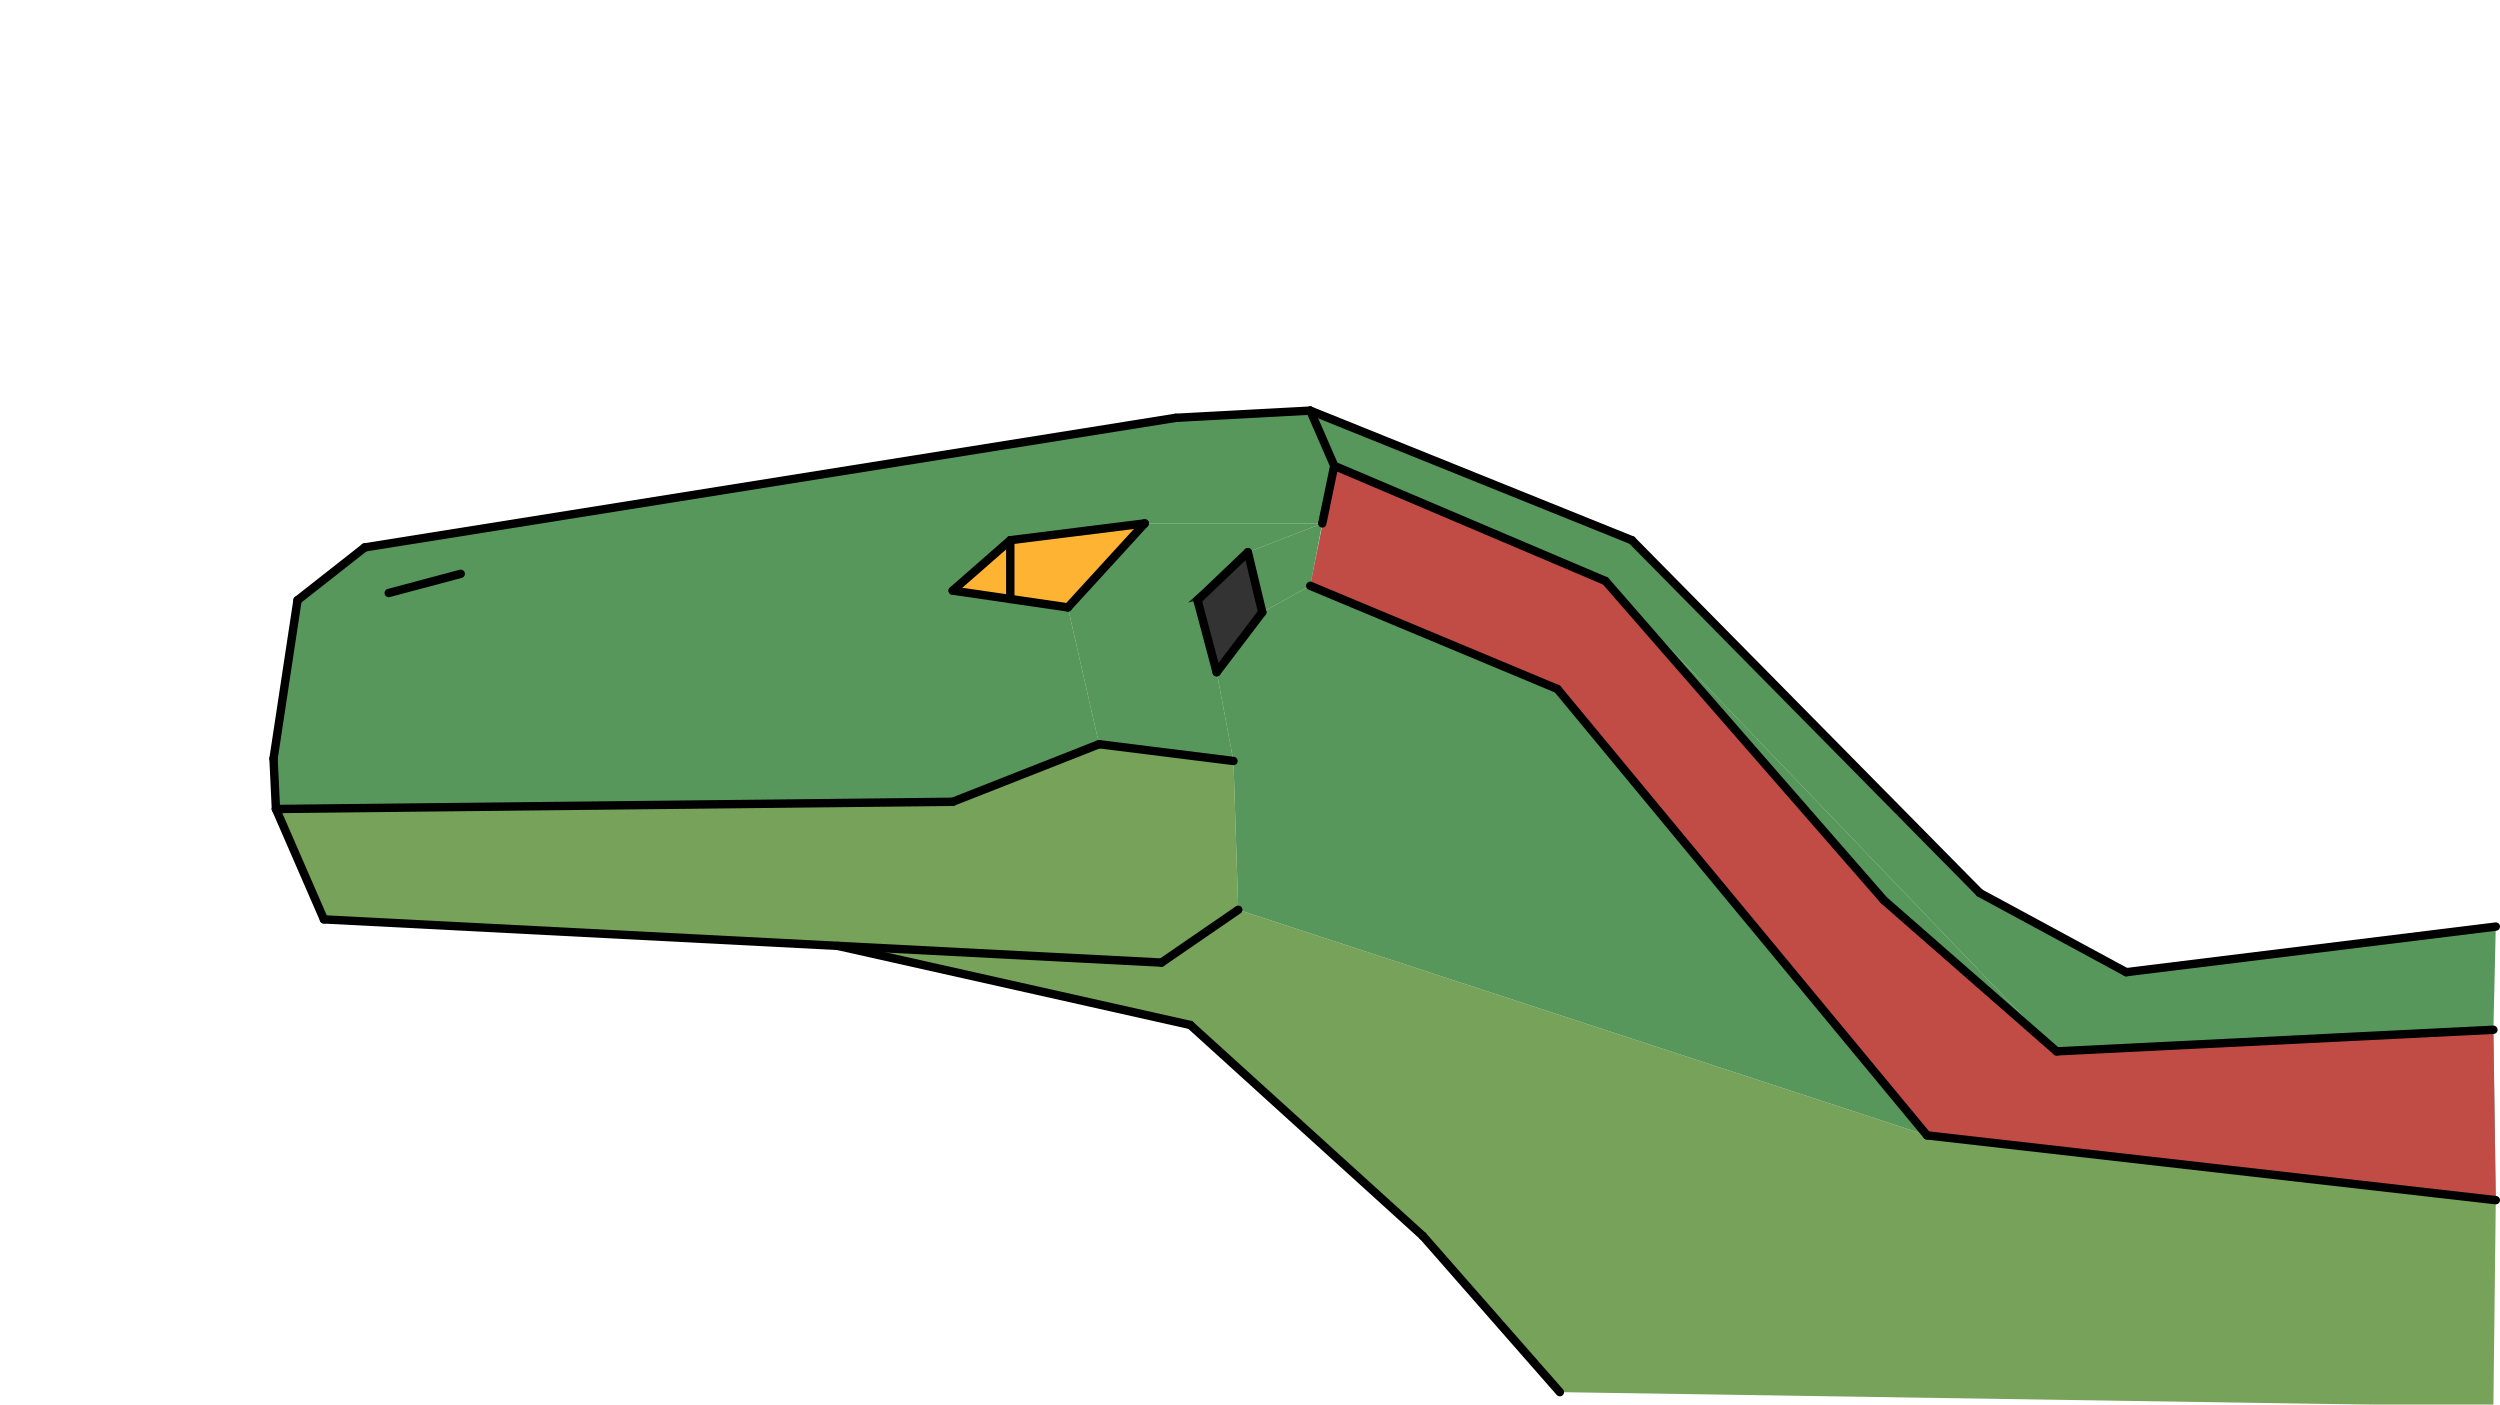
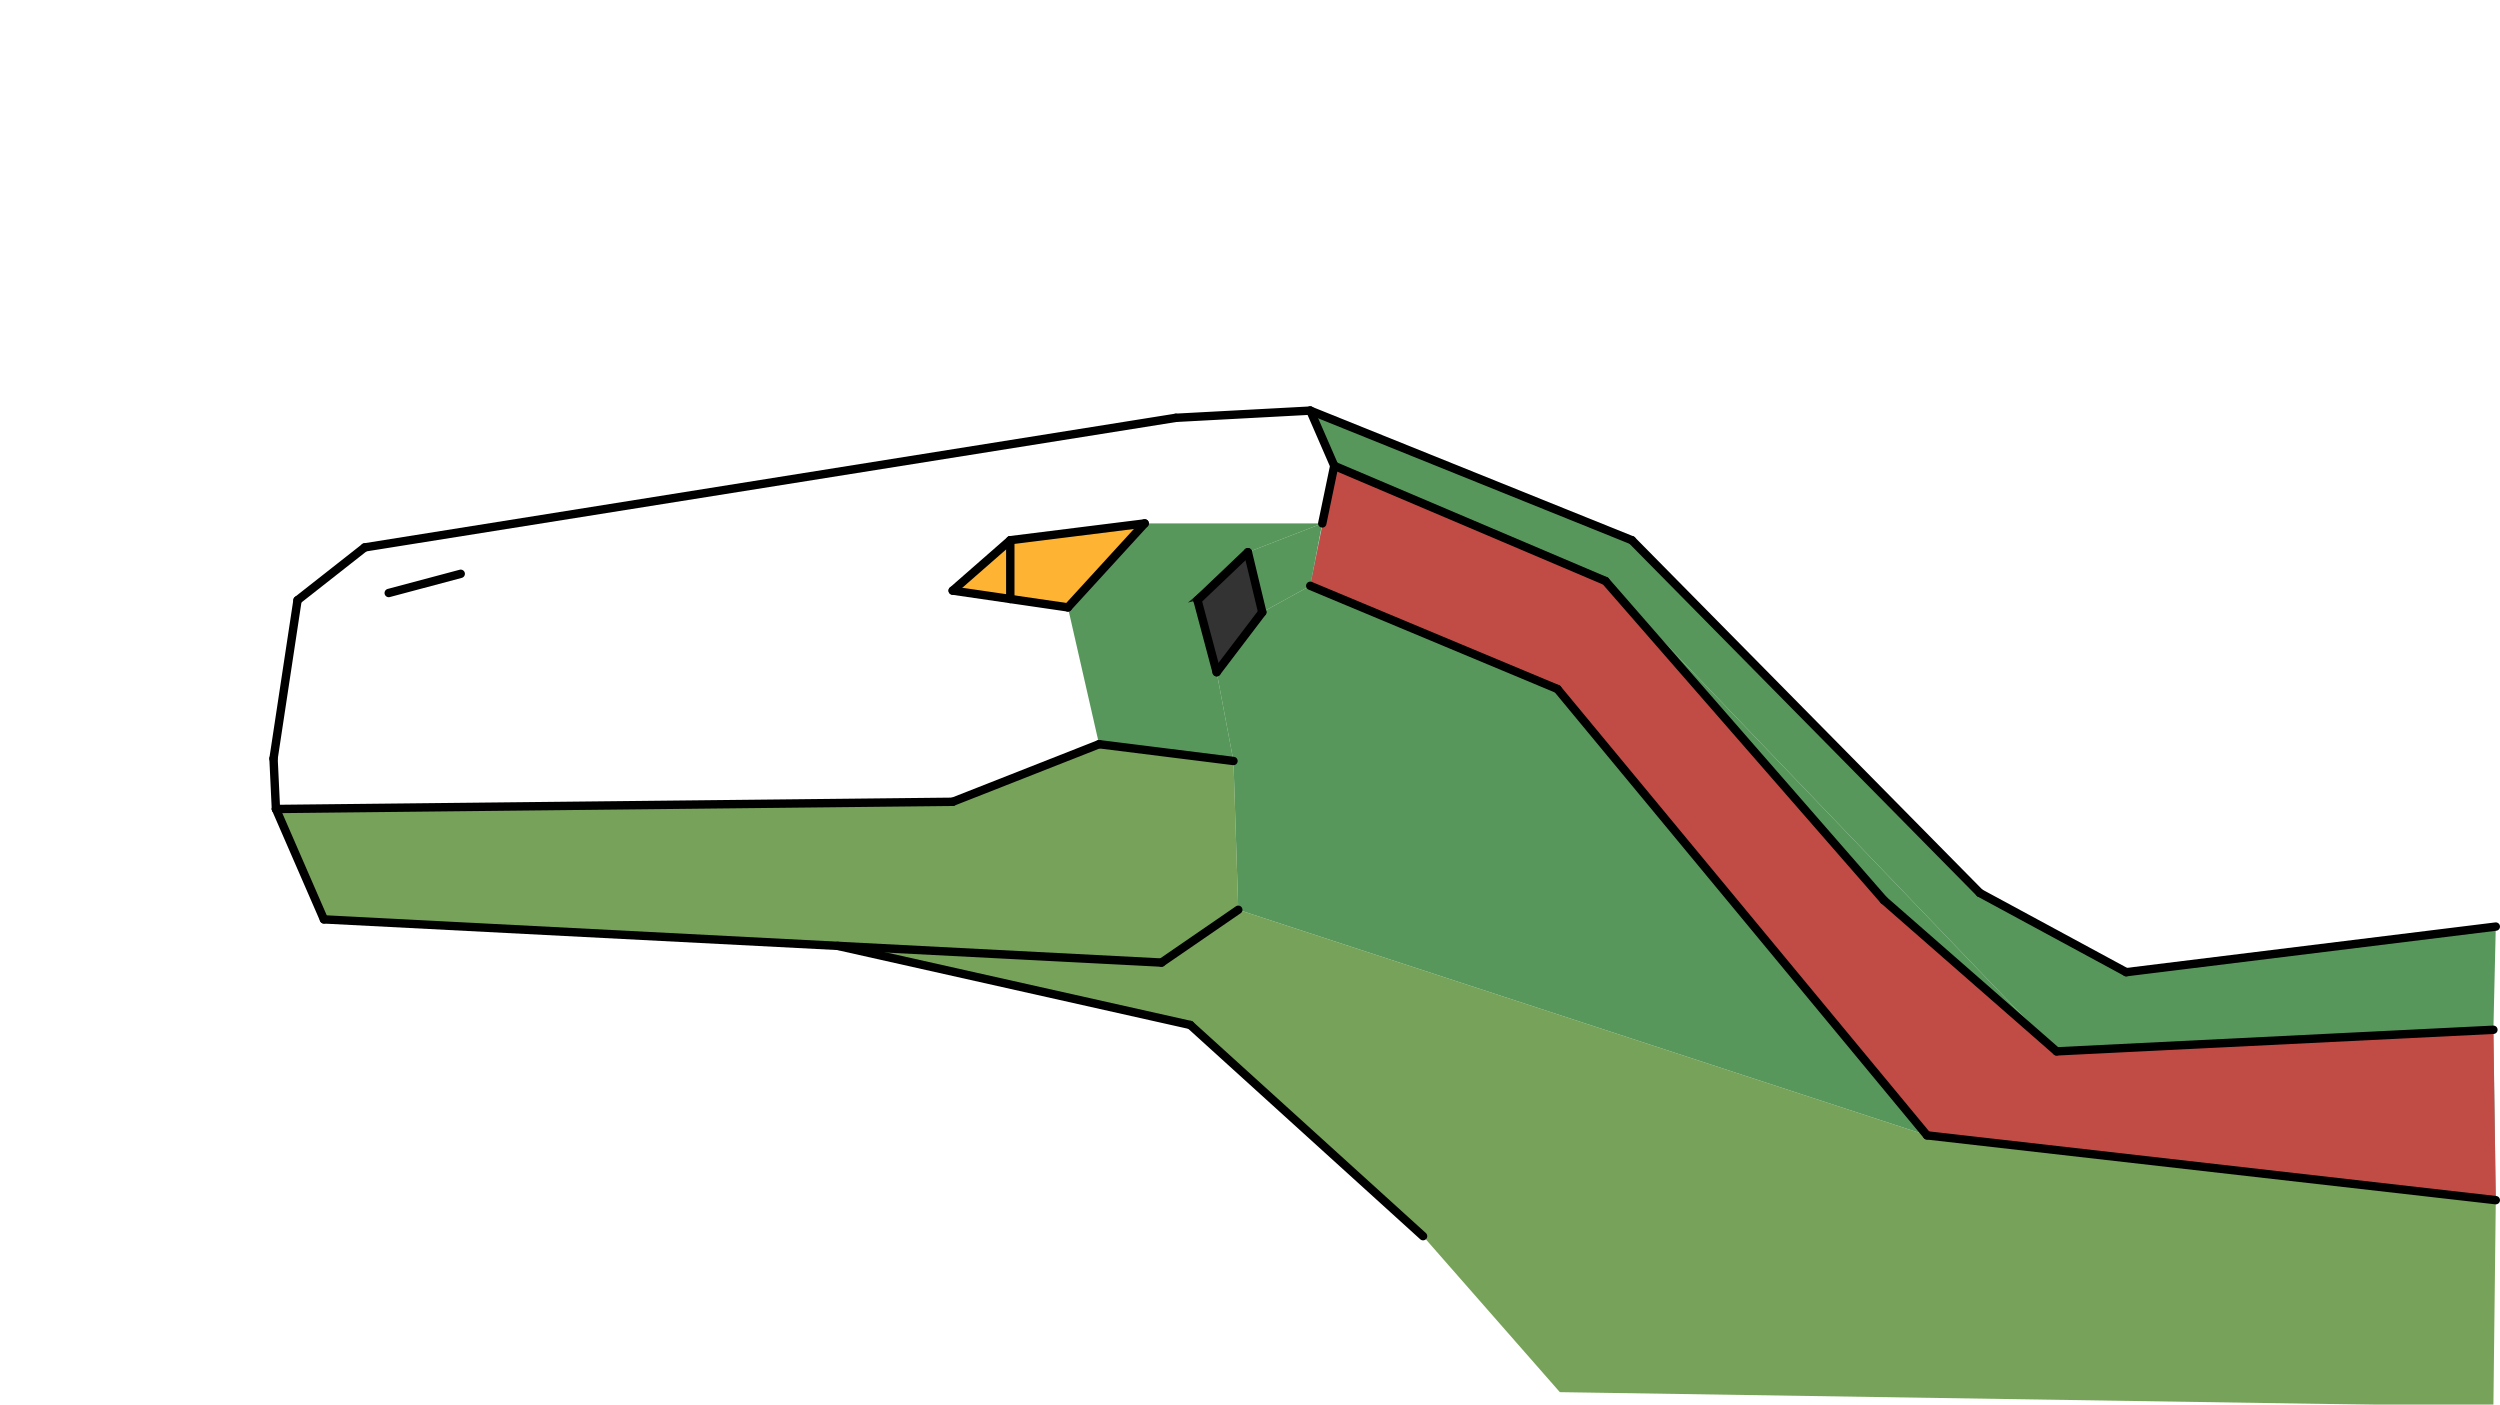
<svg xmlns="http://www.w3.org/2000/svg" class="svg--1it" height="100%" preserveAspectRatio="xMidYMid meet" viewBox="0 0 595.276 334.488" width="100%">
  <defs>
    <marker id="marker-arrow" markerHeight="16" markerUnits="userSpaceOnUse" markerWidth="24" orient="auto-start-reverse" refX="24" refY="4" viewBox="0 0 24 8">
      <path d="M 0 0 L 24 4 L 0 8 z" stroke="inherit" />
    </marker>
  </defs>
  <g class="aux-layer--1FB" />
  <g class="main-layer--3Vd">
    <g class="element--2qn">
      <g fill="#FFA000" opacity="0.8">
        <path d="M 240.56 128.629 L 226.845 140.629 L 254.274 144.629 L 272.56 124.629 L 240.56 128.629 Z" stroke="none" />
      </g>
    </g>
    <g class="element--2qn">
      <g fill="#2E7D32" opacity="0.8">
-         <path d="M 70.845 142.915 L 86.845 130.343 L 279.988 99.486 L 311.988 97.772 L 317.702 110.915 L 314.845 124.629 L 272.56 124.629 L 240.56 128.629 L 226.845 140.629 L 254.274 144.629 L 261.702 177.2 L 226.845 190.915 L 65.702 192.629 L 65.131 180.629 L 70.845 142.915 Z" stroke="none" />
-       </g>
+         </g>
    </g>
    <g class="element--2qn">
      <g fill="#2E7D32" opacity="0.8">
        <path d="M 293.702 181.2 L 261.702 177.2 L 254.274 144.629 L 272.56 124.629 L 314.845 124.629 L 297.131 131.486 L 285.131 142.915 L 289.702 160.058 L 293.702 181.2 Z" stroke="none" />
      </g>
    </g>
    <g class="element--2qn">
      <g fill="#2E7D32" opacity="0.8">
        <path d="M 314.845 124.629 L 311.988 139.486 L 300.56 145.772 L 297.131 131.486 L 314.845 124.629 Z" stroke="none" />
      </g>
    </g>
    <g class="element--2qn">
      <g fill="#2E7D32" opacity="0.8">
        <path d="M 311.988 97.772 L 317.702 110.915 L 382.274 138.343 L 489.702 250.343 L 593.702 245.2 L 594.274 220.629 L 506.274 231.486 L 471.417 212.629 L 388.56 128.629 L 311.988 97.772 Z" stroke="none" />
      </g>
    </g>
    <g class="element--2qn">
      <g fill="#2E7D32" opacity="0.8">
        <path d="M 489.702 250.343 L 448.56 214.343 L 382.274 138.343 L 489.702 250.343 Z" stroke="none" />
      </g>
    </g>
    <g class="element--2qn">
      <g fill="#2E7D32" opacity="0.8">
        <path d="M 311.988 139.486 L 300.56 145.772 L 289.702 160.058 L 293.702 181.2 L 294.845 216.629 L 458.845 270.343 L 370.845 164.058 L 311.988 139.486 Z" stroke="none" />
      </g>
    </g>
    <g class="element--2qn">
      <g fill="#00796B" opacity="0.8">
        <path d="M 317.702 110.915 L 311.988 139.486 L 370.845 164.058 L 458.845 270.343 L 594.274 285.772 L 593.702 245.2 L 489.702 250.343 L 448.56 214.343 L 382.274 138.343 L 317.702 110.915 Z" stroke="none" />
      </g>
    </g>
    <g class="element--2qn">
      <g fill="#558B2F" opacity="0.8">
        <path d="M 294.845 216.629 L 276.56 229.2 L 199.474 225.225 L 283.417 244.058 L 338.845 294.343 L 371.417 331.486 L 593.702 334.915 L 594.274 285.772 L 458.845 270.343 L 294.845 216.629 Z" stroke="none" />
      </g>
    </g>
    <g class="element--2qn">
      <g fill="#558B2F" opacity="0.8">
        <path d="M 294.845 216.629 L 293.702 181.2 L 261.702 177.2 L 226.845 190.915 L 65.702 192.629 L 77.131 218.915 L 199.474 225.225 L 276.56 229.2 L 294.845 216.629 Z" stroke="none" />
      </g>
    </g>
    <g class="element--2qn">
      <g fill="#E53935" opacity="0.8">
        <path d="M 317.702 110.915 L 311.988 139.486 L 370.845 164.058 L 458.845 270.343 L 594.274 285.772 L 593.702 245.2 L 489.702 250.343 L 448.56 214.343 L 382.274 138.343 L 317.702 110.915 Z" stroke="none" />
      </g>
    </g>
    <g class="element--2qn">
      <g fill="#000000" opacity="0.8">
        <path d="M 285.131 142.915 L 289.702 160.058 L 300.56 145.772 L 297.131 131.486 L 282.845 143.486 Z" stroke="none" />
      </g>
    </g>
    <g class="element--2qn">
      <line stroke="#000000" stroke-dasharray="none" stroke-linecap="round" stroke-width="2" x1="70.845" x2="86.845" y1="142.915" y2="130.343" />
    </g>
    <g class="element--2qn">
      <line stroke="#000000" stroke-dasharray="none" stroke-linecap="round" stroke-width="2" x1="86.845" x2="279.988" y1="130.343" y2="99.486" />
    </g>
    <g class="element--2qn">
      <line stroke="#000000" stroke-dasharray="none" stroke-linecap="round" stroke-width="2" x1="92.56" x2="109.702" y1="141.2" y2="136.629" />
    </g>
    <g class="element--2qn">
      <line stroke="#000000" stroke-dasharray="none" stroke-linecap="round" stroke-width="2" x1="70.845" x2="65.131" y1="142.915" y2="180.629" />
    </g>
    <g class="element--2qn">
      <line stroke="#000000" stroke-dasharray="none" stroke-linecap="round" stroke-width="2" x1="65.131" x2="65.702" y1="180.629" y2="192.629" />
    </g>
    <g class="element--2qn">
      <line stroke="#000000" stroke-dasharray="none" stroke-linecap="round" stroke-width="2" x1="279.988" x2="311.988" y1="99.486" y2="97.772" />
    </g>
    <g class="element--2qn">
      <line stroke="#000000" stroke-dasharray="none" stroke-linecap="round" stroke-width="2" x1="311.988" x2="317.702" y1="97.772" y2="110.915" />
    </g>
    <g class="element--2qn">
      <line stroke="#000000" stroke-dasharray="none" stroke-linecap="round" stroke-width="2" x1="317.702" x2="314.845" y1="110.915" y2="124.629" />
    </g>
    <g class="element--2qn">
      <line stroke="#000000" stroke-dasharray="none" stroke-linecap="round" stroke-width="2" x1="65.702" x2="226.845" y1="192.629" y2="190.915" />
    </g>
    <g class="element--2qn">
      <line stroke="#000000" stroke-dasharray="none" stroke-linecap="round" stroke-width="2" x1="226.845" x2="261.702" y1="190.915" y2="177.2" />
    </g>
    <g class="element--2qn">
      <line stroke="#000000" stroke-dasharray="none" stroke-linecap="round" stroke-width="2" x1="261.702" x2="293.702" y1="177.2" y2="181.2" />
    </g>
    <g class="element--2qn">
      <line stroke="#000000" stroke-dasharray="none" stroke-linecap="round" stroke-width="2" x1="65.702" x2="77.131" y1="192.629" y2="218.915" />
    </g>
    <g class="element--2qn">
      <line stroke="#000000" stroke-dasharray="none" stroke-linecap="round" stroke-width="2" x1="77.131" x2="276.56" y1="218.915" y2="229.2" />
    </g>
    <g class="element--2qn">
      <line stroke="#000000" stroke-dasharray="none" stroke-linecap="round" stroke-width="2" x1="276.56" x2="294.845" y1="229.2" y2="216.629" />
    </g>
    <g class="element--2qn">
      <line stroke="#000000" stroke-dasharray="none" stroke-linecap="round" stroke-width="2" x1="199.474" x2="283.417" y1="225.225" y2="244.058" />
    </g>
    <g class="element--2qn">
      <line stroke="#000000" stroke-dasharray="none" stroke-linecap="round" stroke-width="2" x1="283.417" x2="338.845" y1="244.058" y2="294.343" />
    </g>
    <g class="element--2qn">
      <line stroke="#000000" stroke-dasharray="none" stroke-linecap="round" stroke-width="2" x1="311.988" x2="388.56" y1="97.772" y2="128.629" />
    </g>
    <g class="element--2qn">
      <line stroke="#000000" stroke-dasharray="none" stroke-linecap="round" stroke-width="2" x1="388.56" x2="471.417" y1="128.629" y2="212.629" />
    </g>
    <g class="element--2qn">
      <line stroke="#000000" stroke-dasharray="none" stroke-linecap="round" stroke-width="2" x1="471.417" x2="506.274" y1="212.629" y2="231.486" />
    </g>
    <g class="element--2qn">
      <line stroke="#000000" stroke-dasharray="none" stroke-linecap="round" stroke-width="2" x1="506.274" x2="594.274" y1="231.486" y2="220.629" />
    </g>
    <g class="element--2qn">
-       <line stroke="#000000" stroke-dasharray="none" stroke-linecap="round" stroke-width="2" x1="338.845" x2="371.417" y1="294.343" y2="331.486" />
-     </g>
+       </g>
    <g class="element--2qn">
      <line stroke="#000000" stroke-dasharray="none" stroke-linecap="round" stroke-width="2" x1="226.845" x2="240.56" y1="140.629" y2="128.629" />
    </g>
    <g class="element--2qn">
      <line stroke="#000000" stroke-dasharray="none" stroke-linecap="round" stroke-width="2" x1="226.845" x2="254.274" y1="140.629" y2="144.629" />
    </g>
    <g class="element--2qn">
      <line stroke="#000000" stroke-dasharray="none" stroke-linecap="round" stroke-width="2" x1="254.274" x2="272.56" y1="144.629" y2="124.629" />
    </g>
    <g class="element--2qn">
      <line stroke="#000000" stroke-dasharray="none" stroke-linecap="round" stroke-width="2" x1="297.131" x2="285.131" y1="131.486" y2="142.915" />
    </g>
    <g class="element--2qn">
      <line stroke="#000000" stroke-dasharray="none" stroke-linecap="round" stroke-width="2" x1="285.131" x2="289.702" y1="142.915" y2="160.058" />
    </g>
    <g class="element--2qn">
      <line stroke="#000000" stroke-dasharray="none" stroke-linecap="round" stroke-width="2" x1="289.702" x2="300.56" y1="160.058" y2="145.772" />
    </g>
    <g class="element--2qn">
      <line stroke="#000000" stroke-dasharray="none" stroke-linecap="round" stroke-width="2" x1="300.56" x2="297.131" y1="145.772" y2="131.486" />
    </g>
    <g class="element--2qn">
      <line stroke="#000000" stroke-dasharray="none" stroke-linecap="round" stroke-width="2" x1="240.56" x2="272.56" y1="128.629" y2="124.629" />
    </g>
    <g class="element--2qn">
      <line stroke="#000000" stroke-dasharray="none" stroke-linecap="round" stroke-width="2" x1="240.56" x2="240.56" y1="128.629" y2="142.629" />
    </g>
    <g class="element--2qn">
      <line stroke="#000000" stroke-dasharray="none" stroke-linecap="round" stroke-width="2" x1="317.702" x2="382.274" y1="110.915" y2="138.343" />
    </g>
    <g class="element--2qn">
      <line stroke="#000000" stroke-dasharray="none" stroke-linecap="round" stroke-width="2" x1="382.274" x2="448.56" y1="138.343" y2="214.343" />
    </g>
    <g class="element--2qn">
      <line stroke="#000000" stroke-dasharray="none" stroke-linecap="round" stroke-width="2" x1="448.56" x2="489.702" y1="214.343" y2="250.343" />
    </g>
    <g class="element--2qn">
      <line stroke="#000000" stroke-dasharray="none" stroke-linecap="round" stroke-width="2" x1="489.702" x2="593.702" y1="250.343" y2="245.2" />
    </g>
    <g class="element--2qn">
      <line stroke="#000000" stroke-dasharray="none" stroke-linecap="round" stroke-width="2" x1="311.988" x2="370.845" y1="139.486" y2="164.058" />
    </g>
    <g class="element--2qn">
      <line stroke="#000000" stroke-dasharray="none" stroke-linecap="round" stroke-width="2" x1="370.845" x2="458.845" y1="164.058" y2="270.343" />
    </g>
    <g class="element--2qn">
      <line stroke="#000000" stroke-dasharray="none" stroke-linecap="round" stroke-width="2" x1="458.845" x2="594.274" y1="270.343" y2="285.772" />
    </g>
  </g>
  <g class="snaps-layer--2PT" />
  <g class="temp-layer--rAP" />
</svg>